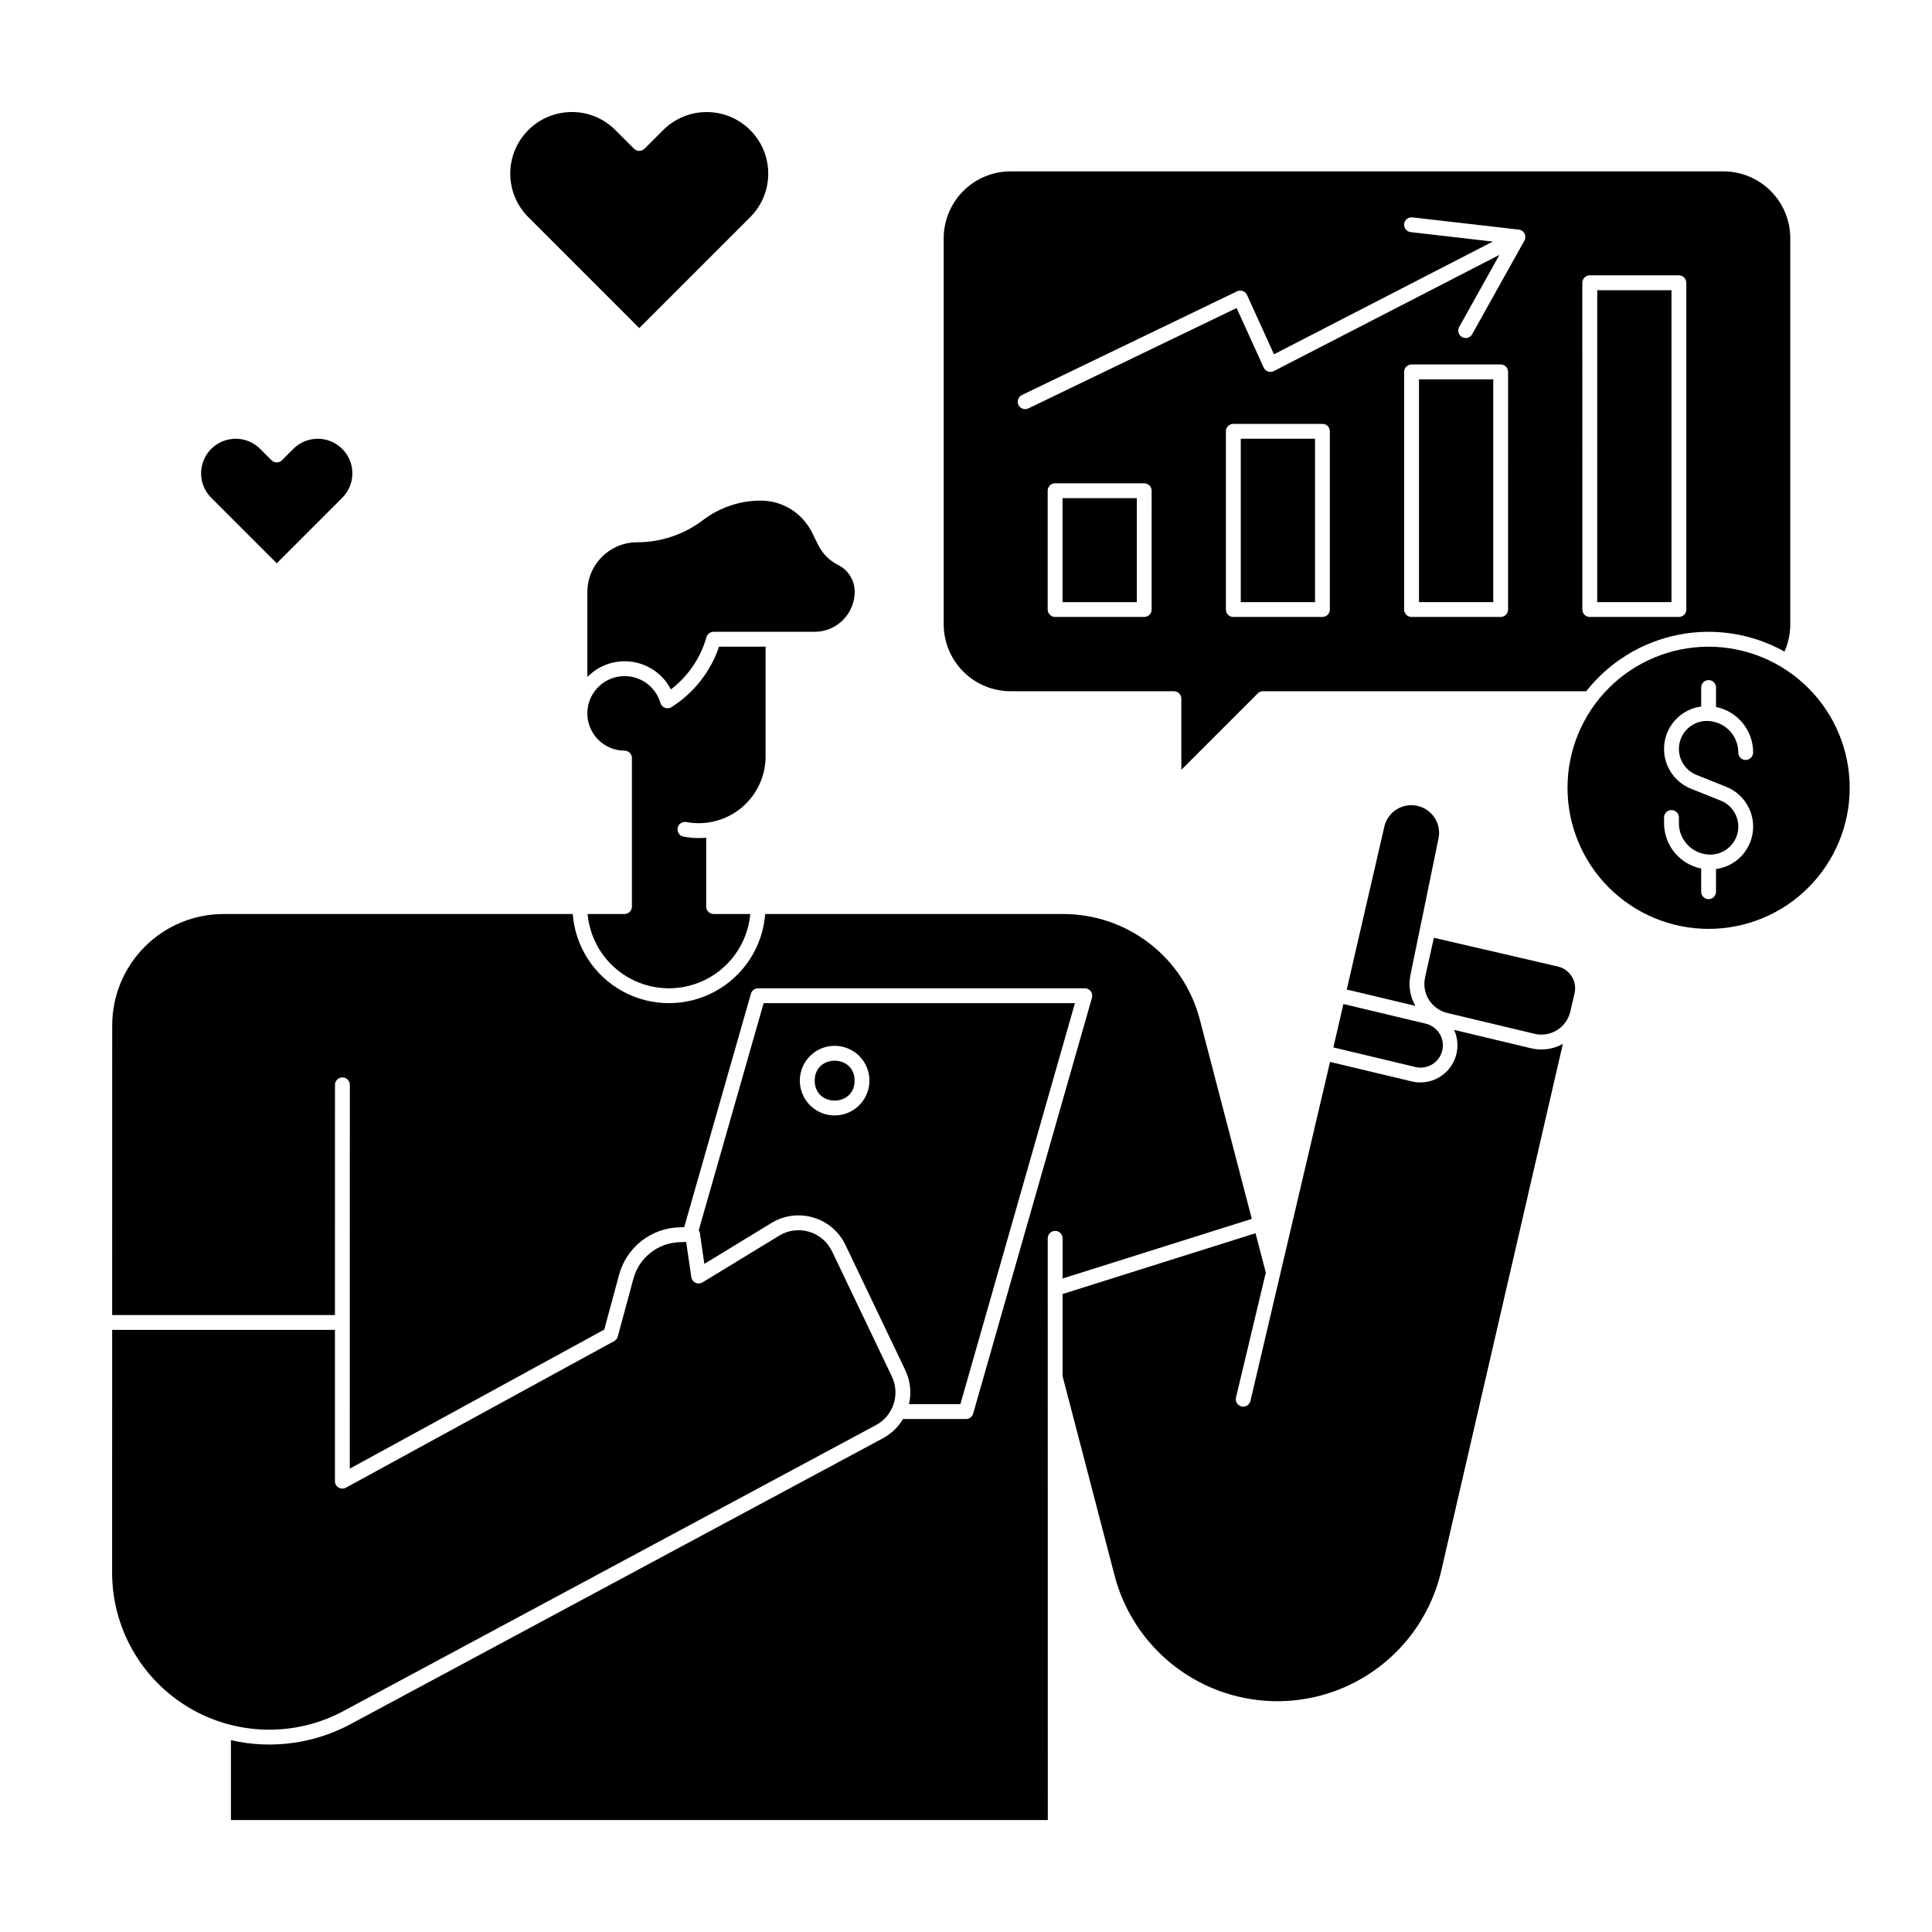
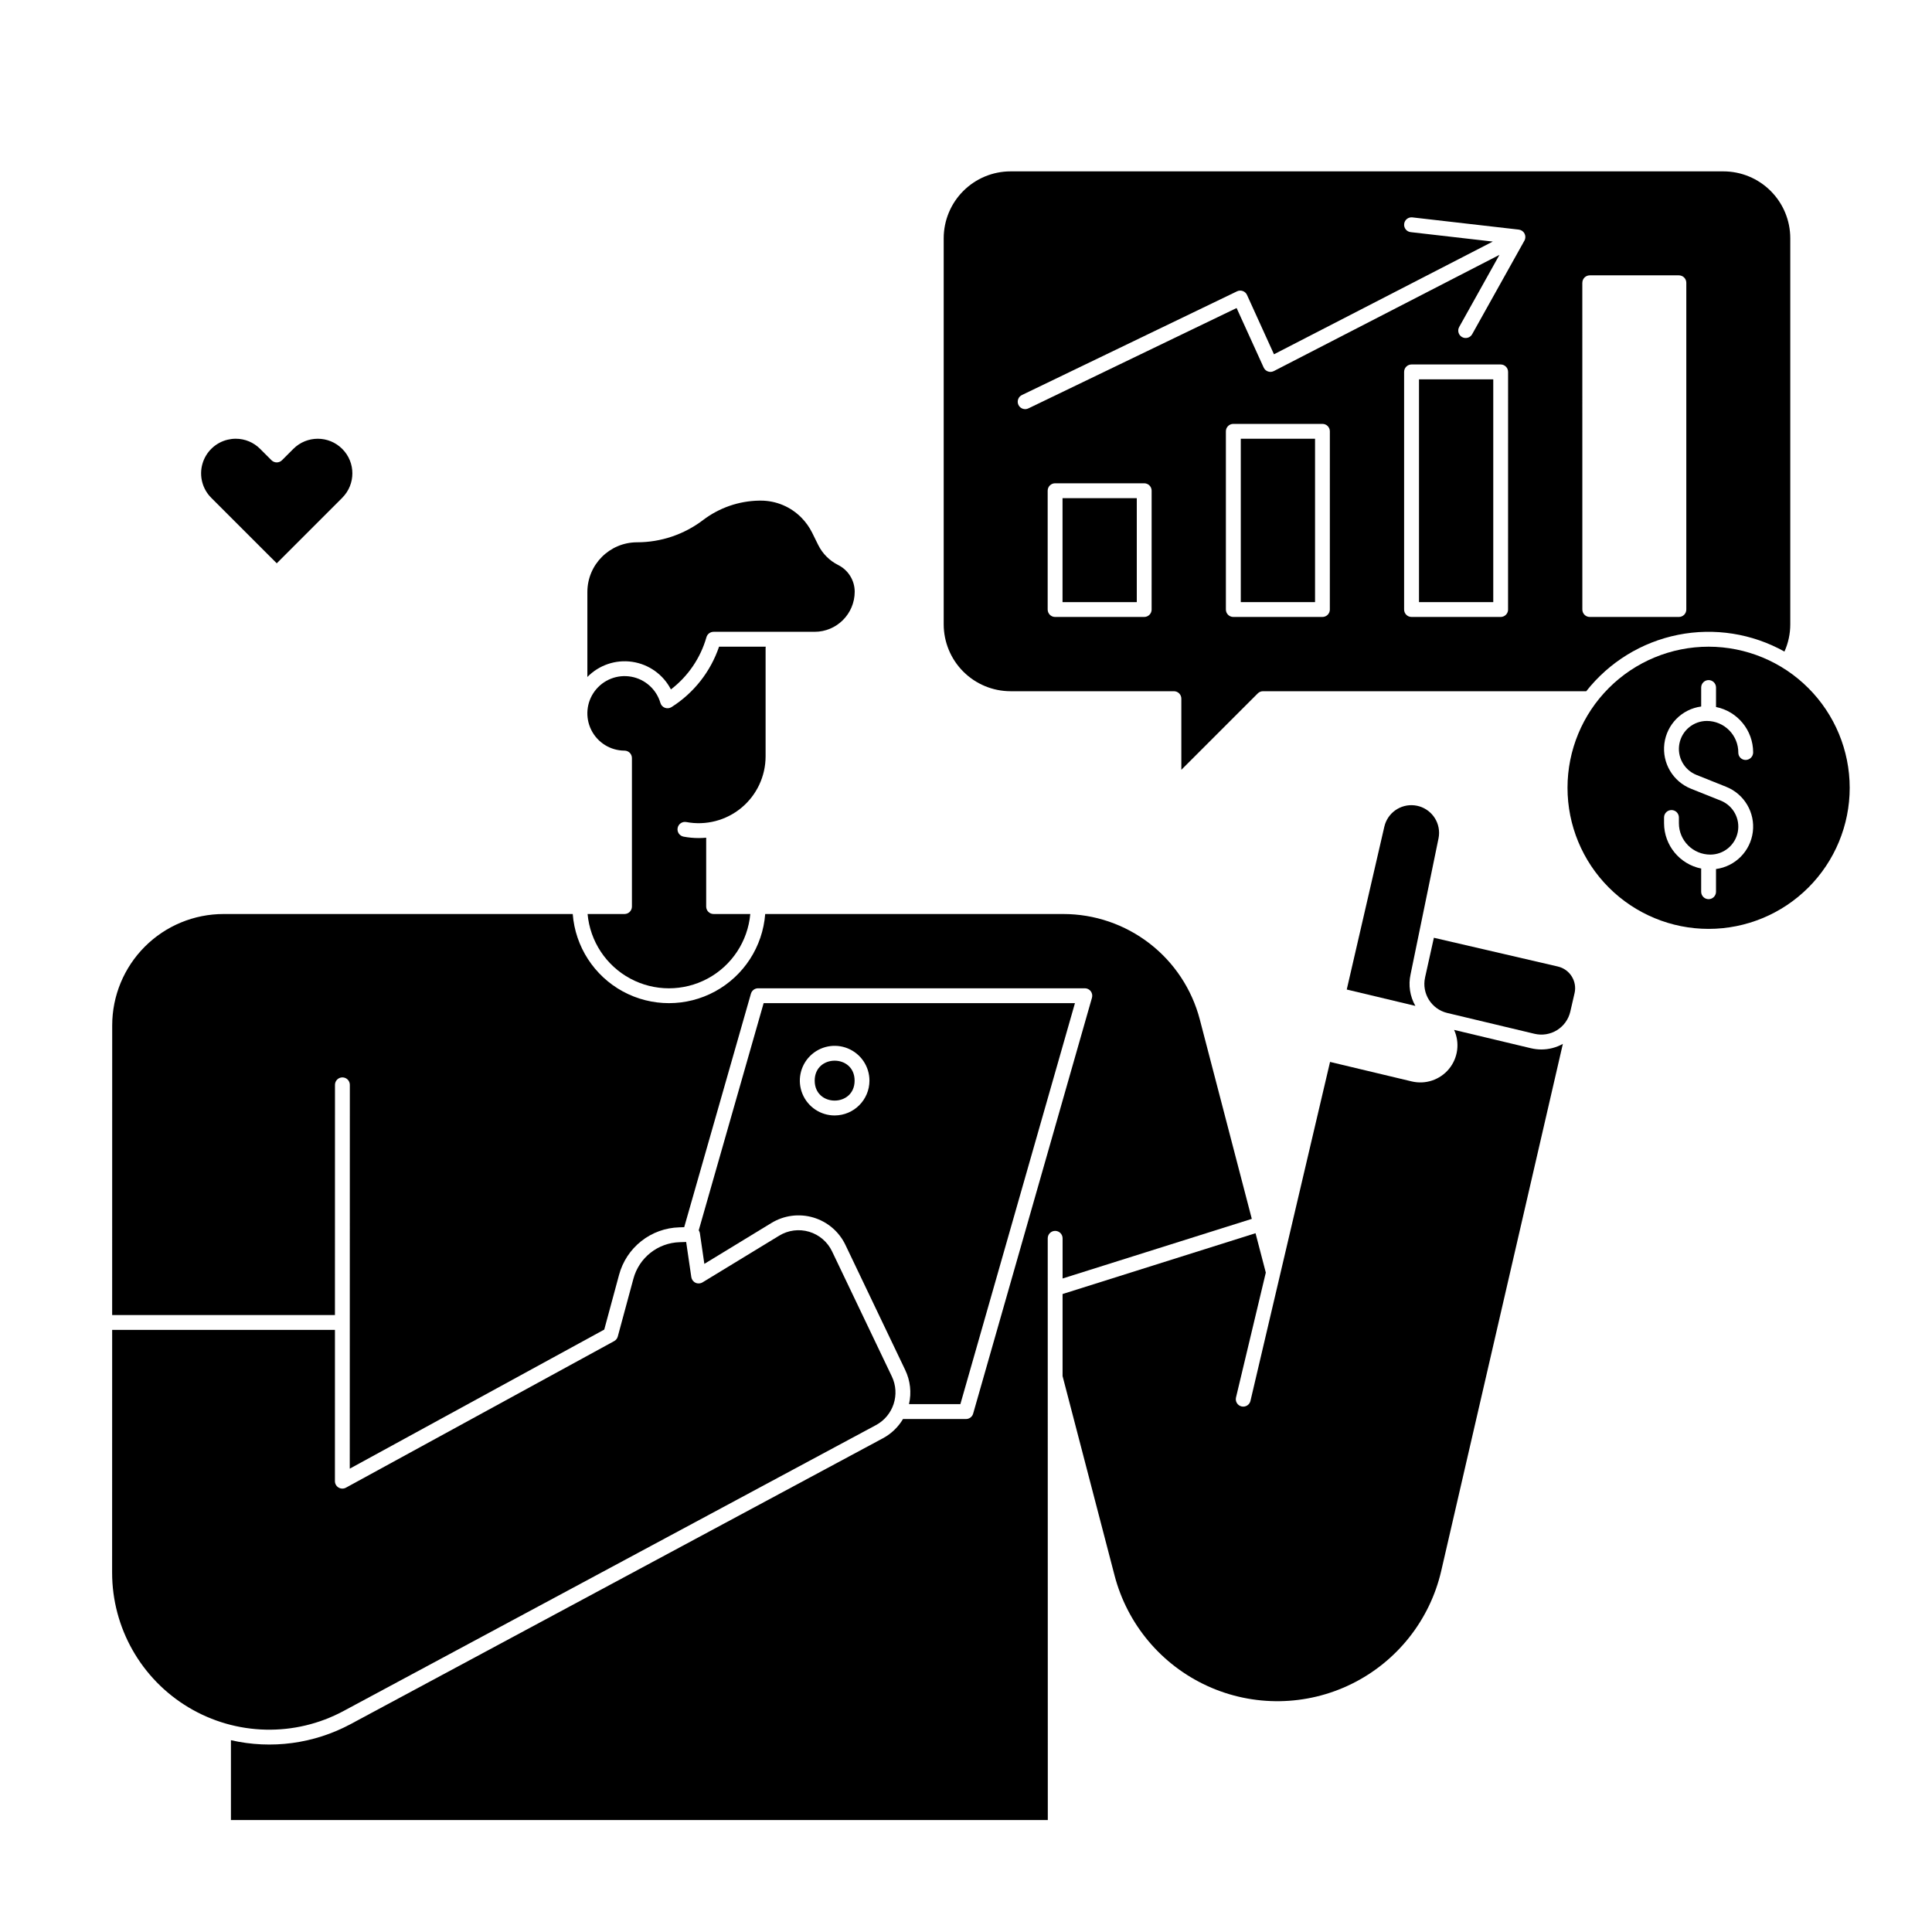
<svg xmlns="http://www.w3.org/2000/svg" fill="#000000" width="800px" height="800px" version="1.1" viewBox="144 144 512 512">
  <g>
    <path d="m370.48 430.38c0 7.051-10.578 7.051-10.578 0 0-7.051 10.578-7.051 10.578 0" />
    <path d="m345.21 276.67c-5.371 0.082-10.57 1.875-14.848 5.117-5.035 3.844-11.195 5.926-17.527 5.926-7.277 0.004-13.176 5.906-13.176 13.184v22.508c3.098-3.172 7.527-4.664 11.914-4.012 4.383 0.652 8.188 3.371 10.227 7.309 4.547-3.481 7.848-8.332 9.418-13.84 0.242-0.844 1.016-1.426 1.898-1.426h26.766-0.004c5.867-0.004 10.621-4.762 10.629-10.625-0.004-2.992-1.695-5.727-4.367-7.07-2.305-1.152-4.172-3.023-5.312-5.332l-1.625-3.289c-0.715-1.426-1.645-2.734-2.758-3.875-2.852-2.938-6.777-4.59-10.871-4.574z" />
    <path d="m398.51 516.11 30.363-106.27h-82.5l-17.203 60.207h0.004c0.16 0.238 0.262 0.508 0.305 0.789l1.18 8.102 17.793-10.844c3.328-2.023 7.356-2.547 11.094-1.438 3.734 1.109 6.824 3.746 8.504 7.262l15.844 33.148h-0.004c1.355 2.816 1.707 6.008 1 9.047zm-33.324-76.508v0.004c-3.731 0-7.094-2.25-8.52-5.695-1.43-3.449-0.641-7.414 2-10.055 2.637-2.637 6.606-3.426 10.051-2 3.449 1.43 5.695 4.793 5.695 8.523-0.004 5.094-4.133 9.219-9.227 9.227z" />
    <path d="m235.05 597.43 141.07-75.754c4.637-2.481 6.496-8.172 4.223-12.914l-15.844-33.148c-1.199-2.508-3.406-4.394-6.074-5.188s-5.547-0.418-7.922 1.031l-20.328 12.383c-0.562 0.344-1.262 0.383-1.859 0.102s-1.016-0.844-1.113-1.496l-1.363-9.309-1.707 0.055h0.004c-5.793 0.16-10.793 4.109-12.285 9.711l-4.137 15.293v-0.004c-0.141 0.52-0.484 0.957-0.957 1.215l-71.086 38.844c-0.613 0.336-1.352 0.32-1.949-0.035-0.598-0.352-0.965-0.996-0.965-1.691l0.004-40.094h-59.039l-0.012 64.309c-0.004 14.648 7.695 28.223 20.266 35.742 12.57 7.519 28.168 7.883 41.074 0.949z" />
    <path d="m325.88 361.85c5.18 0.977 10.531-0.406 14.594-3.769 4.059-3.363 6.414-8.363 6.418-13.637v-28.711c0-0.121 0.012-0.242 0.035-0.359h-12.367c-2.246 6.625-6.695 12.277-12.605 16.02-0.523 0.328-1.172 0.395-1.75 0.176s-1.02-0.695-1.191-1.293c-1.051-3.586-4.035-6.273-7.711-6.941-3.676-0.672-7.418 0.793-9.664 3.781-2.246 2.988-2.613 6.984-0.945 10.332 1.664 3.348 5.074 5.465 8.809 5.477 1.086 0.004 1.965 0.883 1.965 1.969v39.359c0 0.523-0.207 1.023-0.578 1.391-0.367 0.371-0.867 0.578-1.391 0.578h-9.781c0.656 7.238 4.902 13.668 11.305 17.109 6.402 3.441 14.105 3.441 20.508 0 6.402-3.441 10.648-9.871 11.305-17.109h-9.723 0.004c-1.09 0-1.969-0.883-1.969-1.969v-18.254c-0.648 0.059-1.305 0.094-1.969 0.094-1.352 0-2.699-0.125-4.031-0.375-1.066-0.203-1.77-1.23-1.566-2.297 0.199-1.07 1.23-1.773 2.297-1.57z" />
    <path d="m461.96 414.17c-2.09-8.004-6.773-15.09-13.32-20.145-6.547-5.059-14.586-7.801-22.855-7.801h-79c-0.664 8.648-5.664 16.371-13.285 20.516-7.617 4.141-16.816 4.141-24.438 0-7.617-4.144-12.617-11.867-13.281-20.516h-92.523c-7.832 0-15.34 3.109-20.875 8.645-5.535 5.539-8.648 13.047-8.648 20.875l-0.012 76.754h59.039l0.012-61.008c0-1.09 0.883-1.969 1.969-1.969 0.523 0 1.023 0.207 1.391 0.574 0.371 0.371 0.578 0.871 0.578 1.395l-0.02 101.72 67.441-36.855 3.918-14.48c0.945-3.543 3.008-6.684 5.883-8.957 2.879-2.277 6.41-3.559 10.078-3.66l1.309-0.043 17.684-61.883v0.004c0.242-0.848 1.016-1.43 1.895-1.43h86.594c0.617 0 1.199 0.289 1.57 0.781 0.371 0.496 0.488 1.133 0.32 1.727l-31.488 110.21c-0.242 0.848-1.012 1.43-1.891 1.43h-16.699c-1.277 2.152-3.113 3.914-5.316 5.098l-141.07 75.754c-9.711 5.211-20.977 6.727-31.719 4.266v21.156h216.48l-0.02-154.16c0-1.086 0.883-1.969 1.969-1.969s1.969 0.883 1.969 1.969v10.648l50.145-15.801z" />
-     <path d="m497.36 421.58 21.668 5.172c1.531 0.387 3.152 0.145 4.504-0.676 1.352-0.816 2.32-2.141 2.688-3.68 0.367-1.535 0.102-3.156-0.734-4.496-0.836-1.34-2.176-2.289-3.715-2.633l-21.754-5.191z" />
    <path d="m525.23 366.14c0.094-0.473 0.141-0.953 0.141-1.434-0.008-3.731-2.816-6.863-6.523-7.281-3.711-0.418-7.144 2.012-7.984 5.648l-9.961 43.16 18.188 4.34v0.004c-1.445-2.531-1.902-5.508-1.277-8.352z" />
    <path d="m549.74 421.8-20.391-4.867c1.566 3.418 1.039 7.43-1.348 10.336-2.391 2.902-6.227 4.191-9.883 3.316l-21.641-5.164-21.094 89.84 0.004-0.004c-0.254 1.059-1.316 1.711-2.375 1.461-1.055-0.254-1.707-1.316-1.457-2.375l7.898-33.09-2.723-10.438-51.137 16.117v21.746l13.777 52.832v0.004c3.383 12.961 12.414 23.711 24.594 29.285 12.18 5.57 26.223 5.371 38.238-0.547s20.738-16.926 23.746-29.977l32.227-139.63h0.004c-1.738 0.965-3.691 1.473-5.676 1.477-0.93 0-1.859-0.109-2.766-0.324z" />
    <path d="m556.86 400.14-32.867-7.621-2.344 10.559h0.004c-0.914 4.191 1.688 8.348 5.856 9.363l23.141 5.523c2.043 0.488 4.191 0.141 5.977-0.965 1.781-1.105 3.051-2.879 3.523-4.922l1.121-4.863h0.008-0.004c0.73-3.172-1.246-6.34-4.418-7.074z" />
    <path d="m425.58 276.02h19.68v27.551h-19.68z" />
    <path d="m472.82 260.27h19.68v43.297h-19.68z" />
    <path d="m411.8 327.18h43.297c0.523 0 1.023 0.207 1.395 0.574 0.367 0.371 0.574 0.871 0.574 1.391v18.863l20.258-20.254c0.367-0.367 0.867-0.574 1.391-0.574h85.66c6.07-7.719 14.695-13.02 24.324-14.945s19.629-0.352 28.199 4.438c1.016-2.266 1.543-4.723 1.543-7.207v-102.34c-0.004-4.695-1.871-9.195-5.191-12.516-3.32-3.32-7.824-5.191-12.52-5.195h-188.93c-4.695 0.004-9.195 1.875-12.516 5.195-3.32 3.32-5.188 7.82-5.195 12.516v102.34c0.008 4.699 1.875 9.199 5.195 12.52 3.32 3.32 7.82 5.188 12.516 5.195zm37.391-21.648h0.004c0 0.52-0.207 1.023-0.578 1.391-0.367 0.367-0.867 0.578-1.391 0.578h-23.617c-1.086 0-1.965-0.883-1.965-1.969v-31.488c0-1.086 0.879-1.969 1.965-1.969h23.617c0.523 0 1.023 0.207 1.391 0.578 0.371 0.367 0.578 0.867 0.578 1.391zm47.23 0h0.004c0 0.52-0.207 1.023-0.574 1.391-0.371 0.367-0.871 0.578-1.395 0.578h-23.613c-1.086 0-1.969-0.883-1.969-1.969v-47.234c0-1.086 0.883-1.965 1.969-1.965h23.617-0.004c0.523 0 1.023 0.207 1.395 0.574 0.367 0.371 0.574 0.871 0.574 1.391zm47.23 0h0.008c0 0.52-0.207 1.023-0.578 1.391-0.367 0.367-0.867 0.578-1.391 0.578h-23.617c-1.086 0-1.969-0.883-1.969-1.969v-62.977c0-1.086 0.883-1.969 1.969-1.969h23.617c0.523 0 1.023 0.207 1.391 0.578 0.371 0.367 0.578 0.867 0.578 1.391zm19.68-86.594h0.008c0-1.086 0.879-1.969 1.969-1.969h23.617-0.004c0.523 0 1.023 0.207 1.395 0.578 0.367 0.367 0.574 0.871 0.574 1.391v86.594c0 0.52-0.207 1.023-0.574 1.391-0.371 0.367-0.871 0.578-1.395 0.578h-23.613c-1.09 0-1.969-0.883-1.969-1.969zm-148.45 29.719 56.945-27.453c0.477-0.23 1.027-0.258 1.523-0.078 0.496 0.18 0.902 0.551 1.121 1.035l7.148 15.727 57.988-29.871-21.758-2.5c-0.52-0.059-0.992-0.32-1.316-0.73-0.324-0.41-0.477-0.93-0.414-1.449 0.121-1.078 1.098-1.855 2.18-1.73l28.199 3.238h-0.004c0.656 0.078 1.227 0.473 1.527 1.059 0.301 0.586 0.289 1.281-0.031 1.859l-13.836 24.781c-0.25 0.461-0.676 0.809-1.184 0.953-0.504 0.148-1.047 0.086-1.508-0.172-0.461-0.254-0.801-0.688-0.938-1.195-0.141-0.508-0.07-1.051 0.191-1.504l10.656-19.09-59.793 30.801 0.004-0.004c-0.48 0.246-1.039 0.289-1.547 0.109-0.512-0.176-0.926-0.555-1.148-1.043l-7.172-15.77-55.125 26.57c-0.473 0.246-1.027 0.293-1.531 0.125-0.508-0.168-0.926-0.531-1.156-1.012-0.234-0.48-0.262-1.035-0.074-1.535 0.184-0.504 0.562-0.906 1.051-1.121z" />
    <path d="m520.05 244.53h19.68v59.039h-19.68z" />
-     <path d="m567.28 220.91h19.68v82.656h-19.68z" />
    <path d="m596.8 315.38c-9.918 0-19.43 3.938-26.441 10.949-7.012 7.016-10.953 16.523-10.953 26.441s3.941 19.43 10.953 26.441 16.523 10.953 26.441 10.953c9.914 0 19.426-3.941 26.438-10.953s10.953-16.523 10.953-26.441c-0.012-9.914-3.953-19.418-10.965-26.426-7.008-7.012-16.516-10.953-26.426-10.965zm-3.207 33.988 7.871 3.148c4.793 1.914 7.688 6.82 7.051 11.941s-4.648 9.168-9.766 9.848c0 0.039 0.012 0.074 0.012 0.109v5.906c0 1.086-0.879 1.969-1.969 1.969-1.086 0-1.965-0.883-1.965-1.969v-5.902c0-0.082 0.008-0.16 0.023-0.238-5.727-1.152-9.848-6.176-9.859-12.016v-1.523c0-1.086 0.879-1.965 1.969-1.965 0.52 0 1.02 0.207 1.391 0.574 0.367 0.371 0.574 0.871 0.574 1.391v1.523c0.008 4.594 3.731 8.312 8.324 8.316 3.559 0 6.613-2.523 7.285-6.016 0.672-3.492-1.227-6.969-4.527-8.293l-7.871-3.148h-0.004c-4.789-1.91-7.691-6.812-7.059-11.934 0.637-5.121 4.644-9.168 9.758-9.855v-5.031c0-1.086 0.879-1.969 1.969-1.969 1.086 0 1.965 0.883 1.965 1.969v5.16c5.719 1.16 9.832 6.184 9.84 12.02 0.004 1.094-0.871 1.992-1.965 2.016-0.52 0.012-1.02-0.188-1.387-0.547-0.371-0.363-0.582-0.855-0.582-1.375 0.016-2.219-0.852-4.356-2.414-5.938-1.562-1.578-3.688-2.473-5.91-2.481-3.555 0-6.613 2.523-7.285 6.016-0.672 3.492 1.227 6.973 4.531 8.293z" />
-     <path d="m313.41 230.95 29.406-29.402c4.121-4.121 5.731-10.129 4.223-15.762-1.512-5.629-5.91-10.027-11.539-11.535-5.629-1.508-11.637 0.102-15.758 4.223l-4.938 4.938h-0.004c-0.77 0.77-2.012 0.77-2.781 0l-4.938-4.938h-0.004c-3.039-3.062-7.176-4.789-11.488-4.789-1.281 0-2.551 0.148-3.797 0.441-3.785 0.895-7.129 3.113-9.426 6.258-2.297 3.141-3.391 7-3.094 10.883 0.301 3.879 1.98 7.523 4.731 10.277z" />
    <path d="m217.34 293.28 17.359-17.359h-0.004c3.582-3.582 3.582-9.383 0-12.961-3.578-3.582-9.379-3.582-12.961 0l-3.008 3.008 0.004-0.004c-0.77 0.77-2.016 0.77-2.785 0l-3.004-3.004c-1.711-1.723-4.031-2.691-6.457-2.691-0.719 0-1.434 0.086-2.133 0.25-3.234 0.766-5.801 3.219-6.707 6.418-0.91 3.195-0.016 6.633 2.332 8.984z" />
  </g>
</svg>